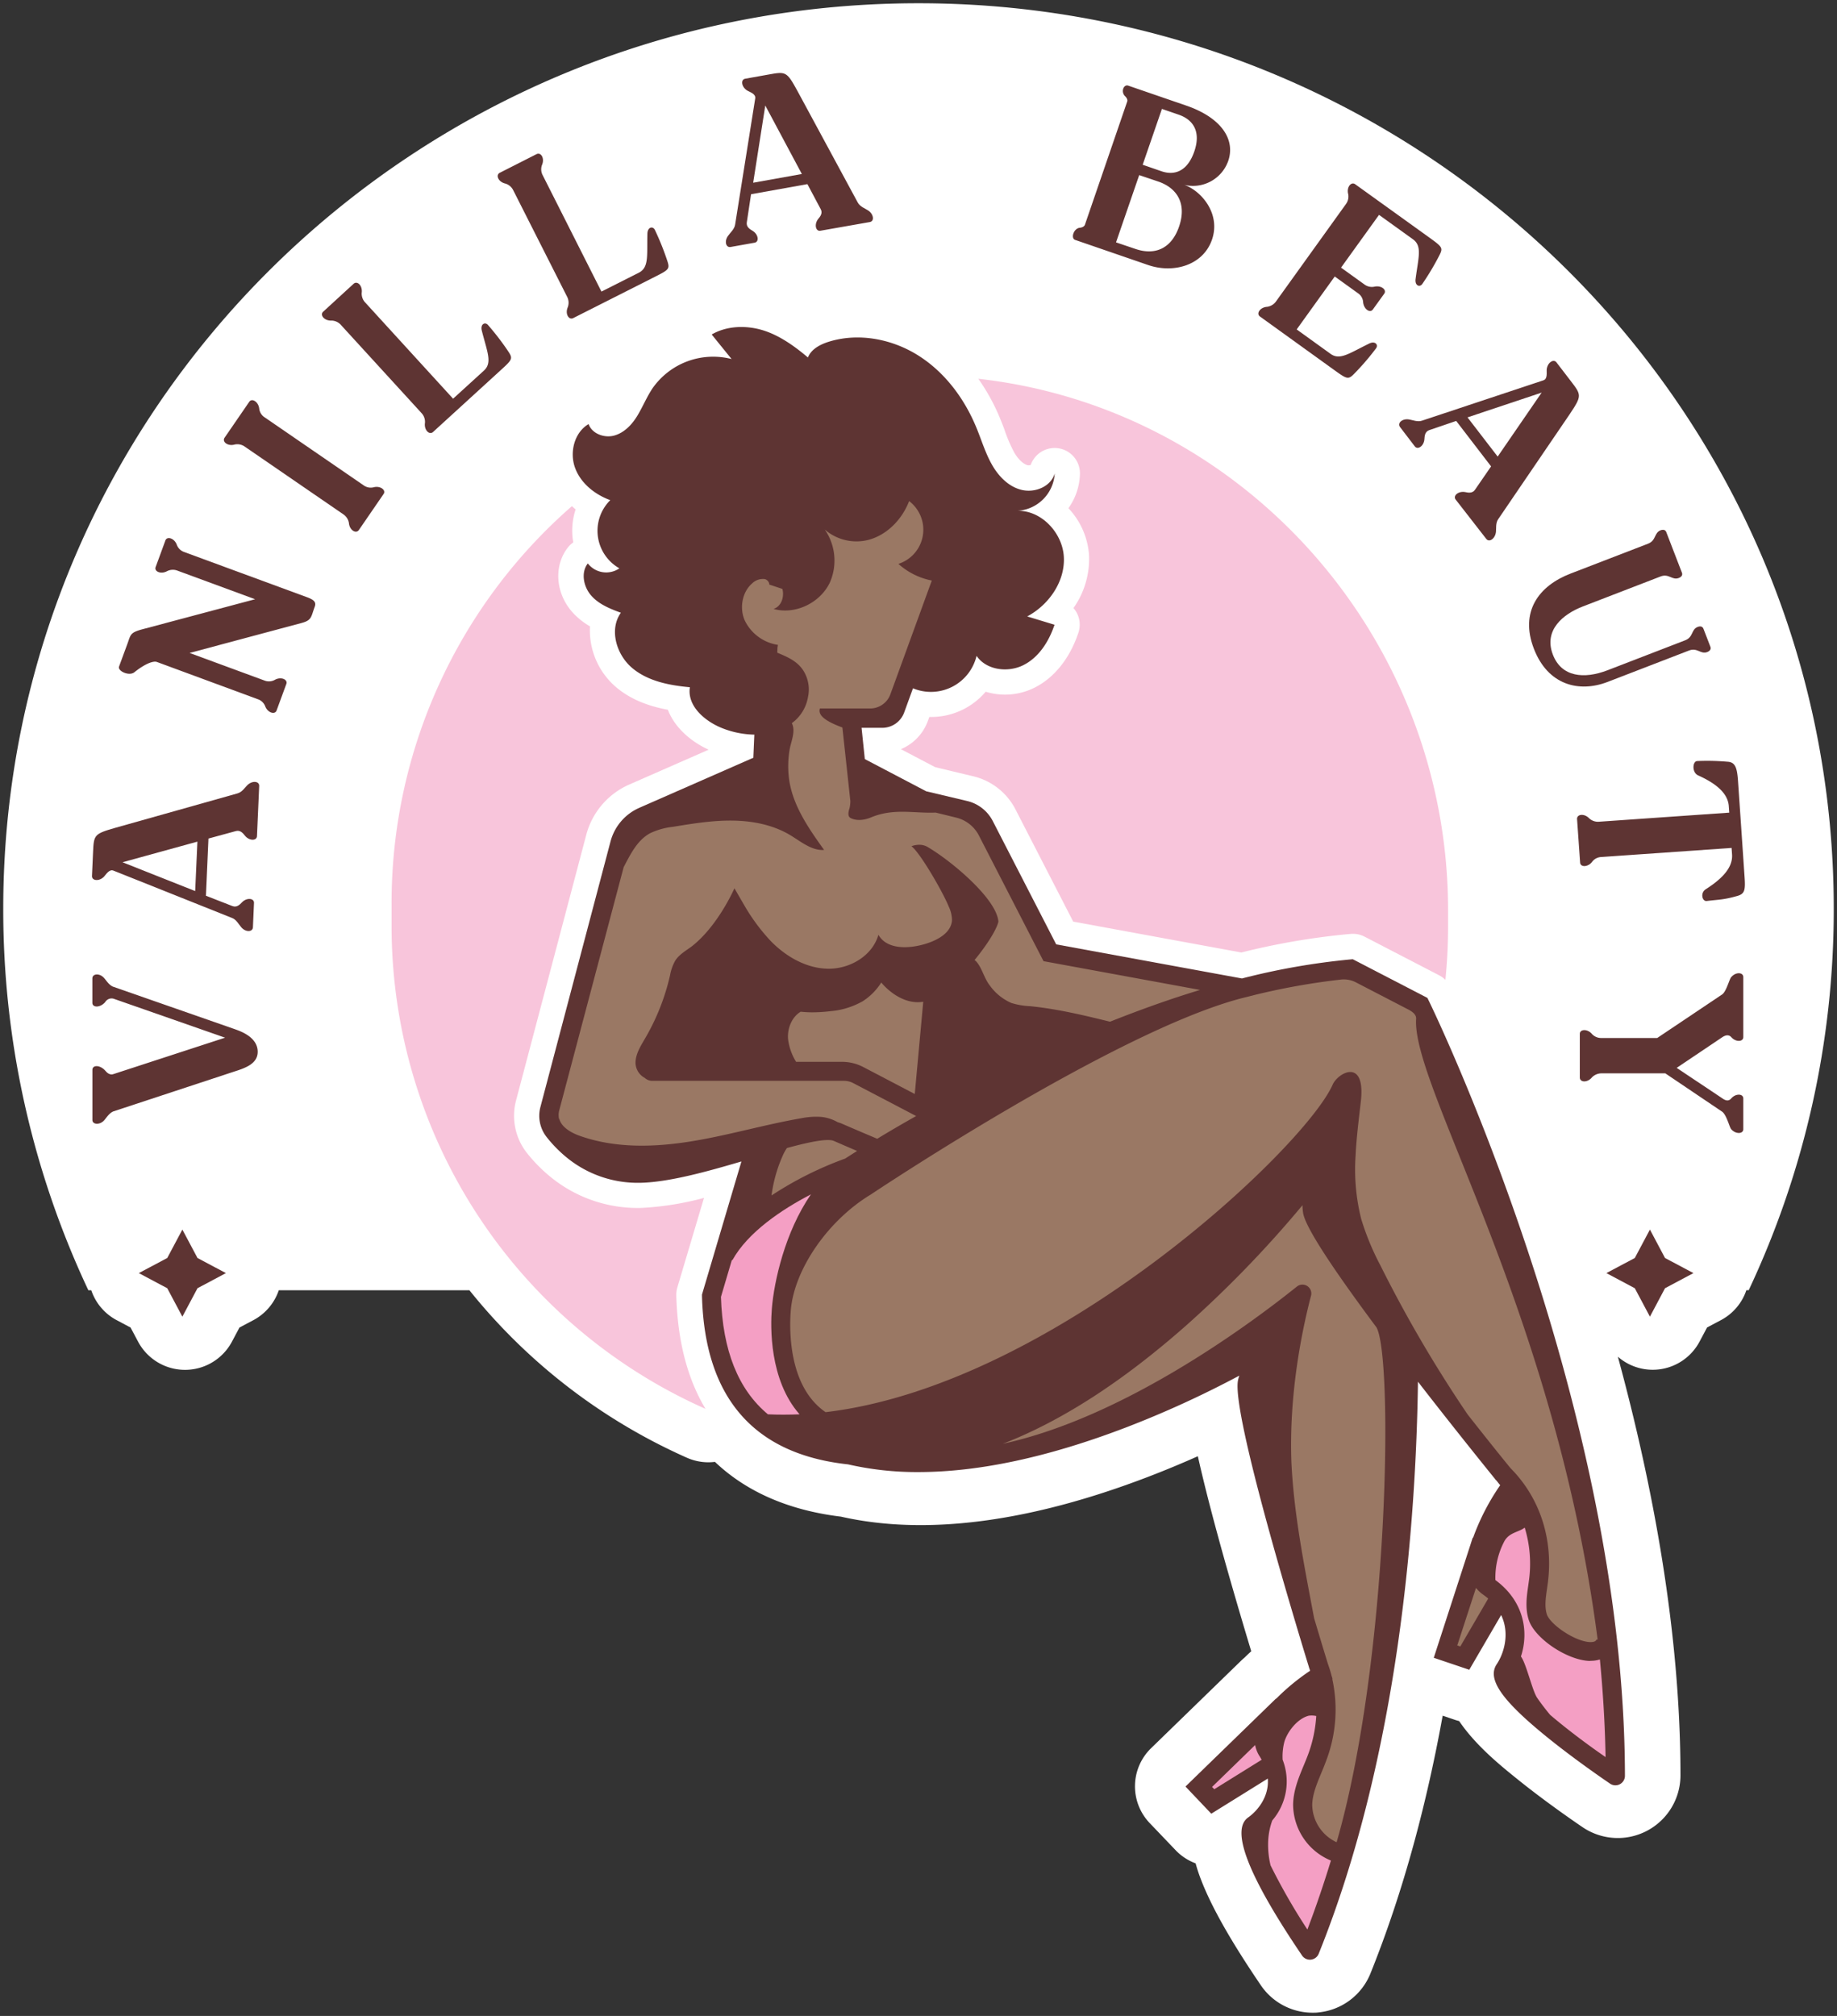
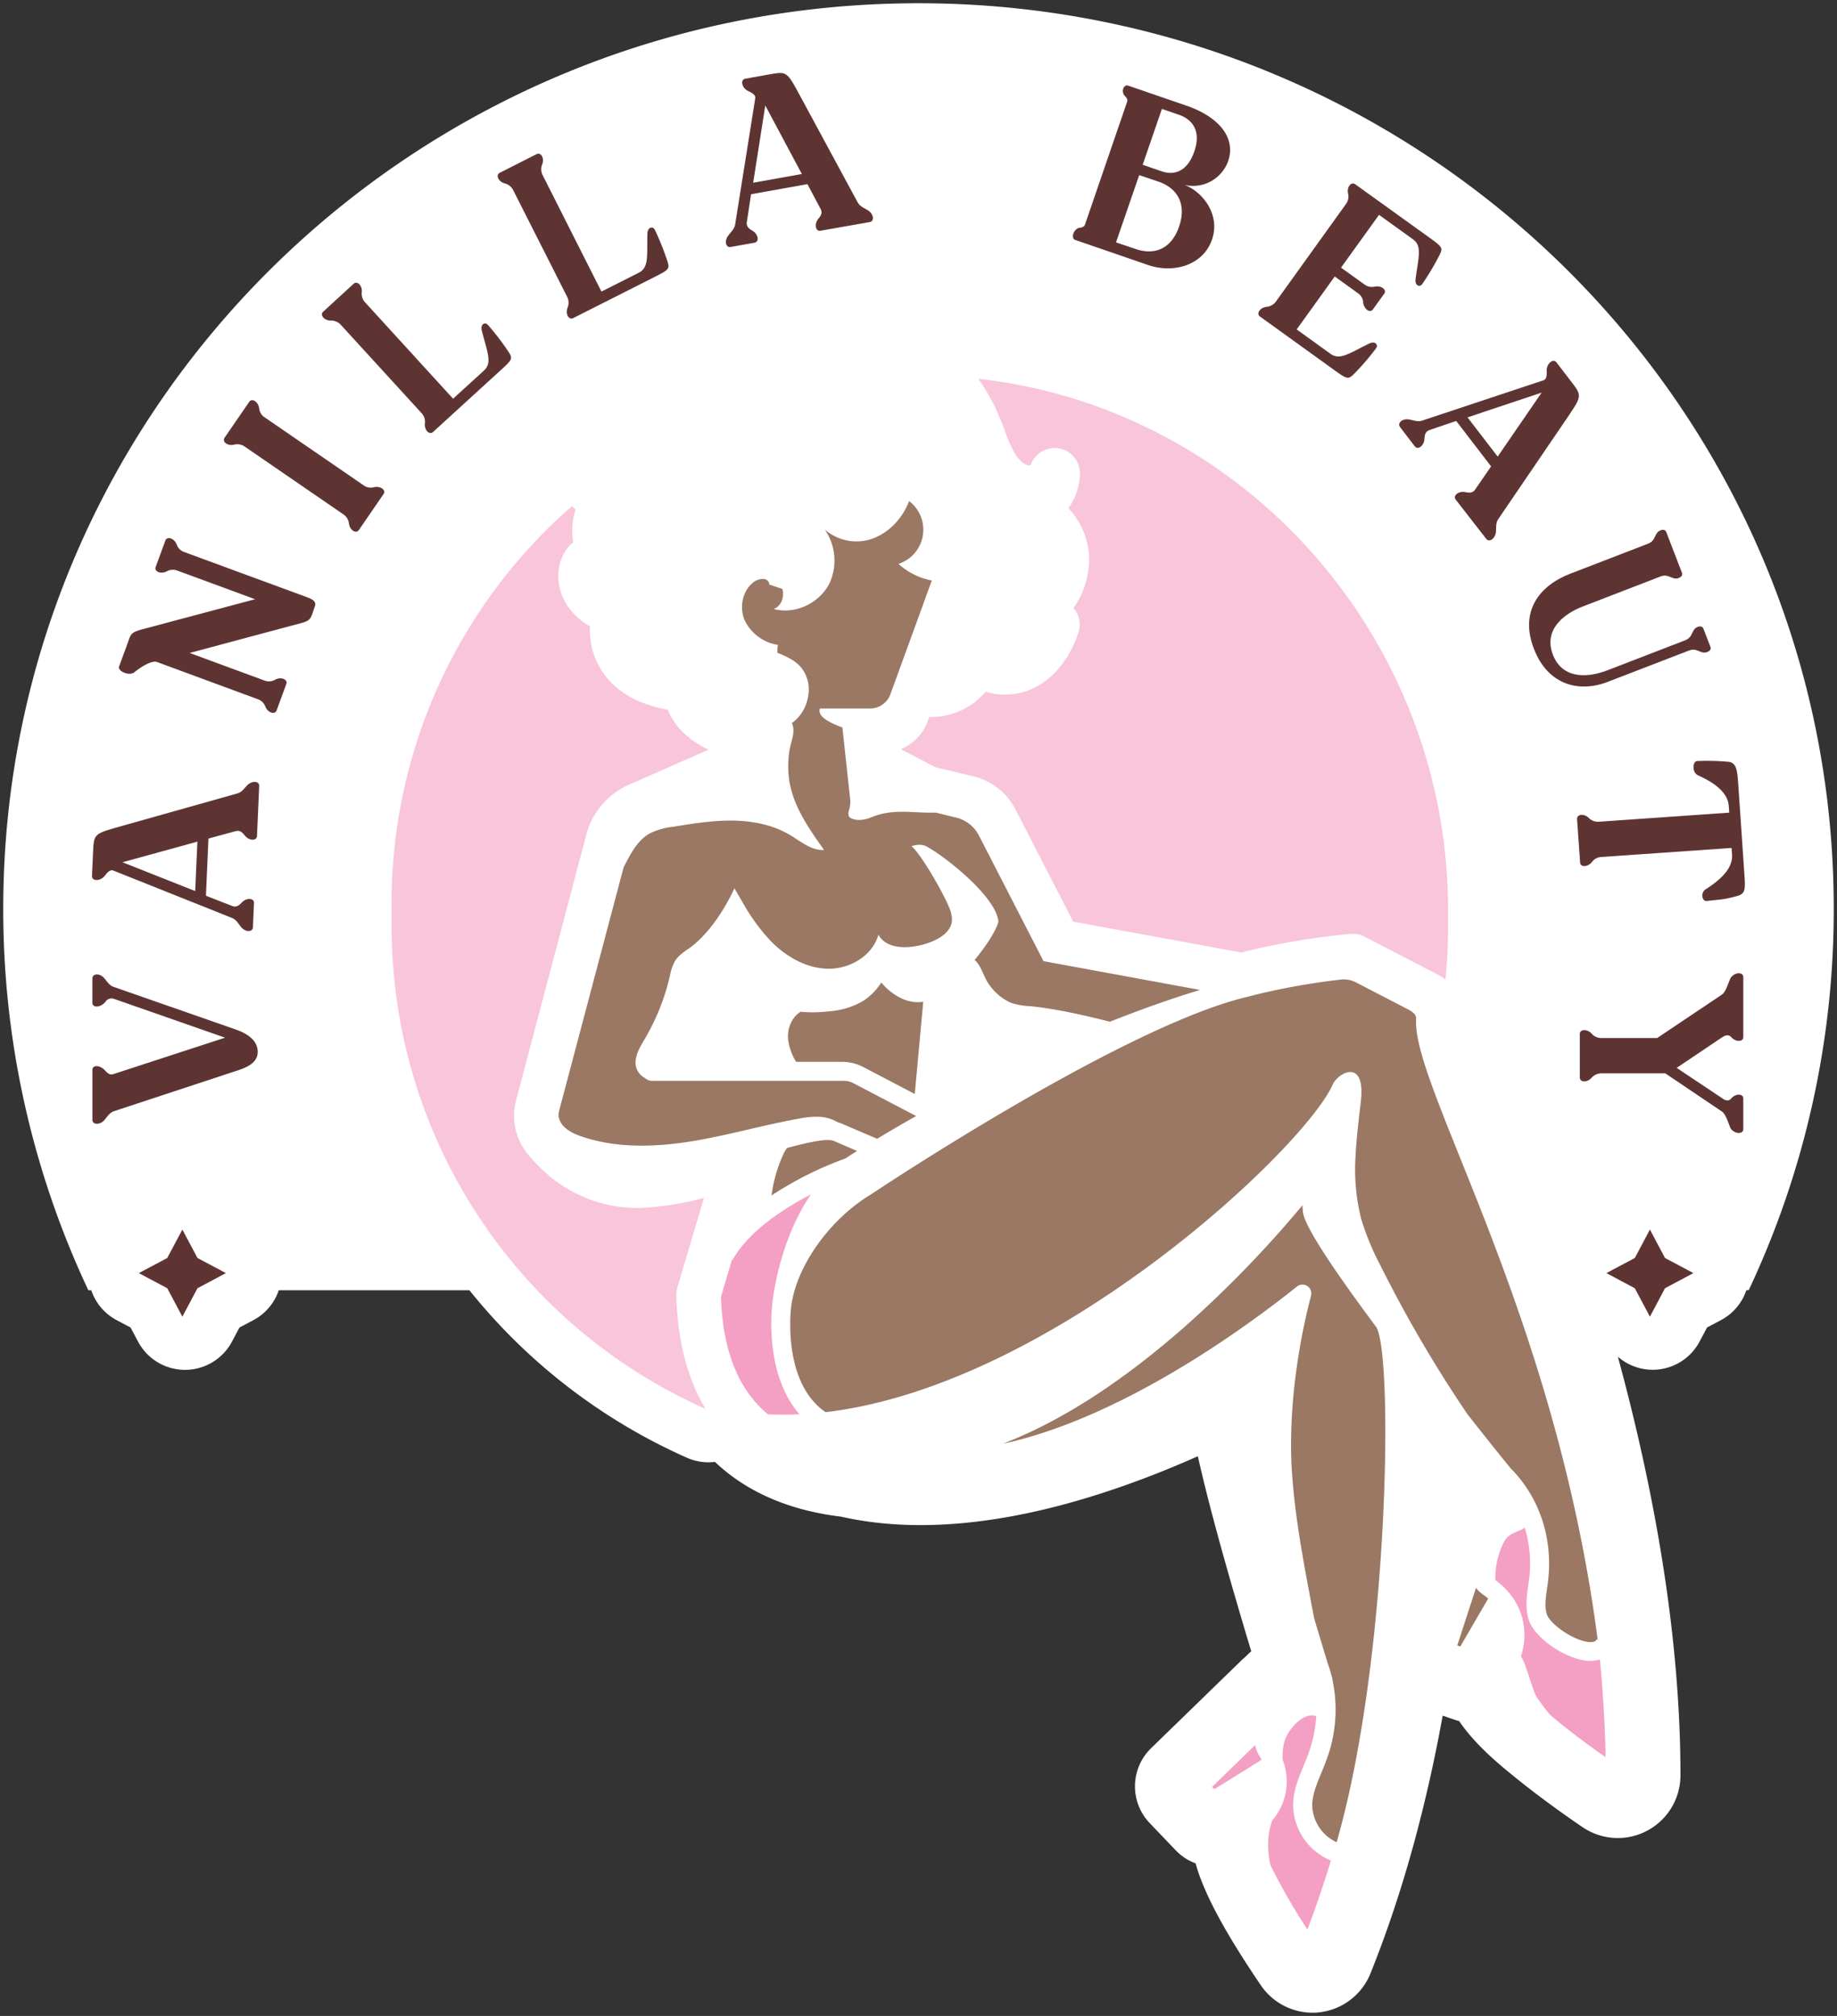
<svg xmlns="http://www.w3.org/2000/svg" id="Layer_1" data-name="Layer 1" viewBox="0 0 566 621">
  <rect x="0" y="0" width="566" height="621" fill="#333333" stroke="none" />
  <defs>
    <style>.cls-1{fill:#fff;}.cls-2{fill:#5e3433;}.cls-3{fill:#f8c5db;}.cls-4{fill:#f49fc4;}.cls-5{fill:#9a7864;}</style>
  </defs>
  <path class="cls-1" d="M565,279.88C565,125.87,438.75,1,283,1S1,125.87,1,279.88A275,275,0,0,0,27.22,397.45h.9a16.33,16.33,0,0,0,7.78,9.19l4.33,2.3,2.31,4.34a16.38,16.38,0,0,0,28.93,0l2.31-4.34,4.34-2.3a16.4,16.4,0,0,0,7.78-9.19h58.73a179,179,0,0,0,67,51.59,16.35,16.35,0,0,0,6.65,1.41,17,17,0,0,0,2-.13c9.64,9.17,22.68,14.92,38.82,16.87,26,5.89,57.88,1.79,94.39-12.16,5.52-2.11,10.76-4.3,15.58-6.45,2.81,12.59,7.8,31.41,16.45,60.08-.69.63-1.38,1.27-2.05,1.94-.32.27-.63.54-.93.83l-27.89,27.1a16.39,16.39,0,0,0-.47,23l8,8.37a16.37,16.37,0,0,0,6.2,4.09,51.22,51.22,0,0,0,1.75,5.25c3.25,8.37,9.24,18.92,18.33,32.28A19.27,19.27,0,0,0,404.33,620c.69,0,1.39,0,2.09-.11a19.29,19.29,0,0,0,15.84-12c10.32-25.62,17.42-52.82,22.24-79.38l3.71,1.25a13.38,13.38,0,0,0,1.37.4c5.11,7.56,12.9,13.84,18,17.94,9.51,7.67,19.68,14.51,20.13,14.82a19.31,19.31,0,0,0,30.06-16c0-44.24-8.54-89.51-19.29-129a16.34,16.34,0,0,0,25.18-4.66l2.31-4.34,4.34-2.3a16.35,16.35,0,0,0,7.77-9.19h.72A275,275,0,0,0,565,279.88Z" />
-   <path class="cls-2" d="M440.22,308.26l-.42-.86-23-11.92-.85.08a214.62,214.62,0,0,0-33.29,5.85l-57.23-10.5-19.55-38a12,12,0,0,0-7.85-6.16l-12.66-3-18.91-9.92-1-9.63h6.37a7.19,7.19,0,0,0,6.76-4.73l2.71-7.44a14.45,14.45,0,0,0,19.59-10c3,4.42,9.67,5.26,14.46,2.84s7.86-7.34,9.56-12.42l-8.42-2.56c6.69-3.56,11.7-10.77,11.29-18.33s-7.16-14.65-14.73-14.19a12.22,12.22,0,0,0,11.92-11.53c-1.15,4-5.95,6-10,5.11s-7.18-4.08-9.24-7.64-3.24-7.54-4.8-11.35c-3.66-9-9.65-17.11-17.79-22.32s-18.52-7.24-27.75-4.38c-2.67.83-5.43,2.27-6.46,4.86-4.11-3.48-8.87-6.89-14-8.42s-11-1.36-15.65,1.34l6.13,7.56a22.78,22.78,0,0,0-24.35,9c-1.78,2.66-3,5.66-4.64,8.39s-4,5.26-7.07,6.15-6.93-.48-8-3.51c-4.39,2.59-5.91,8.66-4.18,13.44s6.09,8.26,10.86,10a13.29,13.29,0,0,0,2.81,21,7.17,7.17,0,0,1-9.73-1.51c-2.2,2.83-1.32,7.16,1,9.85s5.82,4.12,9.19,5.34c-3.69,5.18-1.39,12.9,3.46,17s11.47,5.37,17.8,5.95c-.91,5.81,4.7,10.59,10.2,12.7a28.23,28.23,0,0,0,9.66,1.9l-.31,7.12-35.13,15.42a15.72,15.72,0,0,0-8.87,10.36L166.51,341a10.59,10.59,0,0,0,2,9.37,40.55,40.55,0,0,0,6.45,6.48,34.52,34.52,0,0,0,21.5,7.51h.65c8.81-.15,20.49-3.39,31.33-6.58l-12.15,41,0,.46c.84,31.35,16,48.72,45,51.85v0a94.87,94.87,0,0,0,21.69,2.37c18.59,0,40-4.58,63.87-13.71a311.15,311.15,0,0,0,35-16,11.86,11.86,0,0,0-.39,1.36c-2.06,9.29,16.15,69.89,21.87,88.54h0c0,.13.09.27.14.41s.12.42.18.61a67.6,67.6,0,0,0-10.45,8.61l-.05-.05-27.89,27.1,7.95,8.37,17.41-10.82c.45,5.68-3.27,10-6,11.94-5.61,3.84,0,18.16,16.56,42.57a2.92,2.92,0,0,0,5.13-.56h0c24.77-61.46,30-133.5,30.58-176.2,9.48,12.23,18.53,23.51,23.78,30l0,.05.44.44c.4.49.77,1,1.12,1.38a70.52,70.52,0,0,0-8.35,16.17l-.12,0-12,37,10.94,3.69,9.82-16.85c2.8,5.8.75,12-1.36,15.13-3.07,4.6,1.55,11.22,15.94,22.82,9.1,7.33,18.87,13.9,19,14h0a2.93,2.93,0,0,0,4.56-2.43C500.55,432.05,440.82,309.48,440.22,308.26Z" />
  <path class="cls-3" d="M180.63,257.17a23.44,23.44,0,0,1,13.28-15.51l24.43-10.72c-5.48-2.5-10.46-6.81-12.56-12.3-5.37-1-11.15-2.88-16-7a23,23,0,0,1-8-18.7,21.84,21.84,0,0,1-5.51-4.46c-5.13-5.86-5.69-14.18-1.33-19.79a7.72,7.72,0,0,1,1.68-1.6c0-.28-.09-.56-.13-.85a21,21,0,0,1,.87-9.33c-.4-.31-.77-.64-1.14-1a162.22,162.22,0,0,0-55.57,122.38v7a162.69,162.69,0,0,0,96.73,148.7c-5.53-9.19-8.58-20.76-9-34.66V399a8,8,0,0,1,.32-2.43L216.91,369a91.35,91.35,0,0,1-19.7,3.11h-.79a42.43,42.43,0,0,1-26.3-9.17,47.44,47.44,0,0,1-7.73-7.73A18.48,18.48,0,0,1,159,339Z" />
  <path class="cls-3" d="M301.43,116.68a61.88,61.88,0,0,1,6.74,12.3c.49,1.22,1,2.45,1.42,3.69a46.29,46.29,0,0,0,2.9,6.71c1.23,2.12,2.84,3.63,4.2,3.94a1.72,1.72,0,0,0,.9-.12A7.8,7.8,0,0,1,332.74,146a18.94,18.94,0,0,1-3.55,10.55,23.36,23.36,0,0,1,6.36,14.6,26.29,26.29,0,0,1-4.8,16.16,7.94,7.94,0,0,1,1.06,1.56,7.77,7.77,0,0,1,.47,6c-2.6,7.84-7.38,13.85-13.44,16.92a20.35,20.35,0,0,1-15.14,1.29,22,22,0,0,1-17.36,7.77l-.45,1.23a15,15,0,0,1-8.31,8.7l10.56,5.54,11.73,2.81a19.76,19.76,0,0,1,13,10.18l17.8,34.59,51.79,9.51a220.43,220.43,0,0,1,32.85-5.65l.85-.07a7.76,7.76,0,0,1,4.28.84l23,11.92a7.87,7.87,0,0,1,1.9,1.39,163.29,163.29,0,0,0,.83-16.49v-5C446.12,196.37,383.14,125.81,301.43,116.68Z" />
  <path class="cls-4" d="M237.81,403.16c.68-8.44,4.06-23.66,12.05-35.25-8.94,4.64-19.44,11.65-24.21,20.29l-.15-.08-3.37,11.39c.53,16.51,5.31,28.52,14.47,36.16,3.23.15,6.48.13,9.75,0C237,425.07,237.37,408.56,237.81,403.16Z" />
  <path class="cls-4" d="M386.72,537.55l-13.27,12.9.68.71,14.6-9.08c-.2-.35-.39-.69-.62-1.05A9.6,9.6,0,0,1,386.72,537.55Z" />
  <path class="cls-4" d="M398.42,555.84c.09-4.33,1.69-8.19,3.23-11.91.47-1.13.94-2.26,1.36-3.39a41.26,41.26,0,0,0,2.54-11.93,6.45,6.45,0,0,0-2.34-.09c-3.41.88-6.54,4.83-7.49,8.06a18.05,18.05,0,0,0-.53,5.49A18.42,18.42,0,0,1,392,560.78a21.45,21.45,0,0,0-1.26,6.33,27.07,27.07,0,0,0,.73,7.5,191,191,0,0,0,11.35,19.77c2.66-7,5.06-14.08,7.25-21.25A18.77,18.77,0,0,1,398.42,555.84Z" />
  <path class="cls-5" d="M253,344.05a12.75,12.75,0,0,1,5.12,1.65,7.89,7.89,0,0,1,1.16.39c5.67,2.46,9.35,4,11,4.7,3.41-2.07,7.44-4.44,12-7l-19.42-10.16a5.94,5.94,0,0,0-2.77-.68H201a3.44,3.44,0,0,1-2.33-.9,5.39,5.39,0,0,1-2.86-4.6c0-2.74,1.56-5.2,2.94-7.56a68.71,68.71,0,0,0,7.7-19.46A14.38,14.38,0,0,1,208,296c1.2-1.95,3.31-3.12,5.15-4.48,7.82-6.12,12.69-16.9,13.14-17.89,1,1.73,2,3.47,3,5.18l0,0v0a59.37,59.37,0,0,0,8.31,11.2c4.69,4.75,10.95,8.33,17.62,8.4s13.6-4,15.43-10.46c2.6,4.61,9.3,4.35,14.37,2.84,3.79-1.13,8.09-3.42,8.3-7.36a10,10,0,0,0-1-4.16c-2.05-5-9.12-17-11.51-18.59.07,0,2.66-1.15,5,.23,7.34,4.31,21.27,15.95,21.81,23-.57,2.47-3.47,7.11-7.35,11.83a3.68,3.68,0,0,1,.6.53c1.74,2,2.36,5.11,4.11,7.31a16,16,0,0,0,6.61,5.37,22.62,22.62,0,0,0,5.8,1c8.33.83,16.49,2.78,24.62,4.78,9-3.57,18.26-6.92,27.74-9.79l-48.23-8.86-19.92-38.73a10.72,10.72,0,0,0-6.95-5.48l-6.37-1.56c-6.59.29-12.87-1.43-19.85,1.46-2,.84-4.43,1.22-6.39.2l0,0c-.94-.54-.64-1.95-.29-3a9.67,9.67,0,0,0,.25-2.25l-2.45-22.62c-4.63-1.71-7.71-3.58-6.92-5.86H268.1a6.64,6.64,0,0,0,6.23-4.35l12.77-35.06a21.54,21.54,0,0,1-10.29-5.13,11.06,11.06,0,0,0,3.3-19.34c-2.14,5.59-6.74,10.4-12.52,11.94a14.87,14.87,0,0,1-13.48-3.19,16.75,16.75,0,0,1,1.55,16.39c-3,6.24-10.65,9.94-17.32,8.08,2.42-.8,3.36-3.71,2.73-6.16L237,180.06a1,1,0,0,0-.13-.67,2,2,0,0,0-1.18-1,4.73,4.73,0,0,0-3.95,1.33c-3,2.57-4,7.48-2.27,11.41a13.6,13.6,0,0,0,10.22,7.52l-.14.85-.06,1.56c3.82,1.6,7.62,3.17,9.19,8a10.9,10.9,0,0,1,.28,5.61,12.52,12.52,0,0,1-5,8.1,1.62,1.62,0,0,1,.1.18c1.14,2.54-.44,5.68-.82,8.26a30.67,30.67,0,0,0,0,9.61c1.34,7.82,6.07,14.57,10.67,21-3.85.26-7.11-2.57-10.43-4.56-5.29-3.18-11.58-4.4-17.76-4.48s-12.31.92-18.4,1.92a21.69,21.69,0,0,0-7.07,2c-3.93,2.18-5.93,6.33-8.09,10.41l-19.87,75a5.65,5.65,0,0,0,0,2.8l-.09-1.47c-.12,3.18,3.23,5.28,6.22,6.37,10.92,3.94,22.94,3.64,34.41,1.8s22.64-5.17,34.08-7.15A23.28,23.28,0,0,1,253,344.05Z" />
  <path class="cls-5" d="M271.53,302.66a18.79,18.79,0,0,1-5.63,5.71,24,24,0,0,1-10,3.11,46.54,46.54,0,0,1-5.63.36,34.16,34.16,0,0,1-3.56-.19c-2.74,1.6-4.2,5.21-3.89,8.49a17.18,17.18,0,0,0,2.47,6.95h14.16a14.09,14.09,0,0,1,6.5,1.59l15.9,8.32,2.61-28.42C278.31,309.6,273.23,304.74,271.53,302.66Z" />
  <path class="cls-5" d="M264.08,354.55c-1.86-.8-4.26-1.83-7.17-3.1-2-.85-7.87.4-14.44,2.19a14.34,14.34,0,0,0-1,1.69,43.88,43.88,0,0,0-3.75,12.92,108.45,108.45,0,0,1,22.68-11.36C261.42,356.24,262.63,355.46,264.08,354.55Z" />
  <path class="cls-5" d="M401.51,373.69a16.24,16.24,0,0,1-.2-2.43,345.41,345.41,0,0,1-35.79,37C345.85,425.62,327,437.78,309,444.74c36.9-8,75.31-36.17,90.6-48.43a2.73,2.73,0,0,1,4.34,2.83c-2.79,10.7-6.81,30.17-6.05,51.16.76,16.22,4,32.18,7,48.16,1.47,4.94,2.9,9.68,4.25,14.08.42,1.17.79,2.35,1.1,3.56l.33,1.06-.08.05a44.19,44.19,0,0,1-1.95,25.35c-.44,1.21-.94,2.41-1.44,3.61-1.4,3.38-2.72,6.56-2.79,9.8a12.91,12.91,0,0,0,7.52,11.52C428,511.41,429.32,417.93,424.1,408.88,412.28,393,402.31,378.53,401.51,373.69Z" />
  <path class="cls-5" d="M436.33,313.72c0-1.44-1.63-2.37-2.91-3l-15.59-8.08a8.1,8.1,0,0,0-4.66-.89,210.91,210.91,0,0,0-26.76,4.78l-3.57.9c-39.12,10.07-114.5,60.51-114.5,60.51-13.42,8.1-23.69,23.29-24.69,35.73-.44,5.37-.92,23.39,10.73,31.34,70.34-8.3,147.32-81.19,156.17-100.76,1.49-3.71,10.13-8.59,8.78,4.69-.64,5.68-1.39,11.36-1.66,17.08a62.48,62.48,0,0,0,1.73,19.46,80.4,80.4,0,0,0,5.9,14.29,399.49,399.49,0,0,0,26.93,46c4.59,5.81,9,11.39,13.17,16.48,9.08,9.12,13.27,22,11.49,35.47l-.22,1.58c-.42,2.89-.81,5.62-.08,7.95,1,3.12,8.61,8.42,13.36,8.59,1.62,0,1.84-.51,2-.85l.31.13C479.12,403.73,434.78,334.49,436.33,313.72Z" />
  <path class="cls-5" d="M454.77,489.14,449,506.87l.93.32,8.6-14.76a20.47,20.47,0,0,0-1.72-1.33A10.44,10.44,0,0,1,454.77,489.14Z" />
  <path class="cls-4" d="M489.74,511.64c-7-.25-16.94-7-18.73-12.68-1.14-3.6-.61-7.29-.14-10.54l.21-1.52a38.07,38.07,0,0,0-1.3-16.34C468,472,465,472,463.49,474.81a24,24,0,0,0-2.74,11.92c8.66,6.37,10.42,15.71,7.87,23.54,1.67,2.26,3.51,10.59,5,12.74,1.24,1.81,2.59,3.55,4,5.25,4.59,3.9,10.37,8.37,17.07,13-.17-10-.78-20.06-1.75-30.08a9.07,9.07,0,0,1-2.76.42Z" />
  <path class="cls-2" d="M172.19,344.27l-.05-.77A3.89,3.89,0,0,0,172.19,344.27Z" />
  <path class="cls-2" d="M72.09,316.94,35,304c-1.34-.42-2.25-2-2.88-2.67-1.34-1.62-3.66-1.47-3.66.07v7.52c0,1.47,2.32,1.61,3.94-.21a2.29,2.29,0,0,1,2.6-1.06l34.35,12L35,330.85c-1.34.49-2.25-.7-2.53-1-1.69-1.9-4-1.83-4-.28V345c0,1.47,2.32,1.61,3.66.07.63-.7,1.54-2.25,2.88-2.74l37.09-12.22C75.6,329,79.4,327.69,79.4,324,79.4,319.19,73.43,317.44,72.09,316.94Z" />
  <path class="cls-2" d="M76.14,241.94c-.58.53-1.57,2.11-3,2.47L35.54,255c-6.55,1.88-6.63,2.16-6.87,7.5l-.33,7.36c-.06,1.48,2.25,1.72,3.72.17.59-.61,1.59-2.39,2.9-1.84l36.48,14.56c1.39.49,2.23,2.14,2.77,2.73,1.32,1.75,3.65,1.71,3.72.17l.33-7.51c.07-1.48-2.24-1.72-3.72-.17-.59.61-1.55,1.69-2.93,1.14l-8.16-3.18.78-17.62,8.4-2.29c1.43-.43,2.29.73,2.83,1.39,1.33,1.67,3.65,1.64,3.72.16l.68-15.44C79.93,240.56,77.62,240.39,76.14,241.94Zm-16,32.55-22.39-8.88,23.07-6.35Z" />
  <path class="cls-2" d="M94.68,184,56.63,170a3.71,3.71,0,0,1-2.17-2.23c-.76-2-3-2.67-3.5-1.28l-3,8.17c-.51,1.39,1.62,2.32,3.5,1.29a3.93,3.93,0,0,1,3.07-.22l24.07,8.86-34.45,9.18c-4.15,1.09-3.83,1.66-4.92,4.63l-2.55,6.92c-.51,1.38,3.13,3.09,4.75,1.74,2.87-2.31,5.66-3.6,6.92-3.14L79.46,215.4a3.68,3.68,0,0,1,2.26,2.18c.76,2,3,2.67,3.5,1.28l3-8.17c.51-1.38-1.62-2.32-3.5-1.29a3.71,3.71,0,0,1-3.16.26l-23.14-8.52,34.38-9.2c3.32-.87,3-1.88,4.16-5C97.52,185.44,96.66,184.75,94.68,184Z" />
  <path class="cls-2" d="M115.14,150.1a3.71,3.71,0,0,1-3.09-.59l-30.58-21a3.67,3.67,0,0,1-1.6-2.64c-.25-2.12-2.24-3.32-3.07-2.1l-7.6,11.06c-.87,1.27,1,2.7,3.07,2.11a3.94,3.94,0,0,1,3,.54l30.58,21a4,4,0,0,1,1.66,2.67c.2,2.19,2.19,3.38,3.07,2.11l7.59-11.06C119.05,151,117.21,149.56,115.14,150.1Z" />
  <path class="cls-2" d="M150.38,100.14c-.9-1.08-2.47-.31-1.92,1.75,1.69,6.64,3.28,9.85.64,12.27l-9.5,8.66L112.45,93.1a3.93,3.93,0,0,1-1-2.92c.3-2.18-1.37-3.8-2.51-2.75L99.59,96c-1.14,1,.32,2.85,2.51,2.75a4,4,0,0,1,2.83,1.22l25,27.34a3.93,3.93,0,0,1,1,3c-.3,2.17,1.37,3.79,2.51,2.75l20.23-18.48c4.26-3.88,4.51-4,2.79-6.54A81,81,0,0,0,150.38,100.14Z" />
  <path class="cls-2" d="M174.93,94.66c-.87,2,.3,4,1.68,3.33l24.46-12.36c5.14-2.6,5.43-2.66,4.44-5.55a80.66,80.66,0,0,0-3.72-9.22c-.57-1.28-2.29-1-2.32,1.17-.16,6.85.52,10.37-2.68,12l-11.48,5.79L167.16,53.88A3.89,3.89,0,0,1,167,50.8c.87-2-.3-4-1.68-3.32L154,53.22c-1.38.69-.46,2.83,1.67,3.32a3.93,3.93,0,0,1,2.4,1.94l16.7,33A4,4,0,0,1,174.93,94.66Z" />
  <path class="cls-2" d="M225.11,76.08l7.4-1.32c1.46-.26,1.19-2.57-.65-3.67-.72-.44-2-1.14-1.76-2.61l1.31-8.65,17.36-3.11,4.09,7.69c.73,1.29-.22,2.39-.74,3-1.34,1.67-.8,3.93.65,3.67L268,68.4c1.52-.27,1.18-2.56-.66-3.66-.65-.45-2.4-1.07-3.07-2.38L245.69,28c-3.28-6-3.57-6-8.83-5.05l-7.26,1.3c-1.45.26-1.18,2.56.66,3.66.72.44,2.68,1,2.43,2.42l-6.18,38.79c-.17,1.45-1.6,2.64-2,3.29C223.05,74.1,223.59,76.36,225.11,76.08ZM235.79,32.5l11.27,21.1-15,2.69Z" />
  <path class="cls-2" d="M353.72,81.63c7.83,2.7,17,.12,19.72-7.85s-3.3-15-8.55-16.83a11.52,11.52,0,0,0,13.54-7.38c2.24-6.51-2-13.24-12.81-17l-18-6.19c-1.39-.48-2.35,1.86-1,3.23.39.36.9,1.05.69,1.65L334.28,69.22c-.2.6-1,.9-1.59.94-1.93.23-2.83,3.26-1.43,3.74ZM358,33.55l5.18,1.78c4.65,1.61,6.84,5.4,4.8,11.32s-5.87,7.56-10.13,6.1l-5.78-2Zm-7,20.39,5.91,2c5.65,1.94,8.84,6.68,6.37,13.86-2.21,6.44-7.06,9.08-13.51,6.86l-5.91-2Z" />
  <path class="cls-2" d="M410.46,113.53c4.68,3.37,4.87,3.59,7,1.38a77.38,77.38,0,0,0,6.47-7.55c.88-1.1-.2-2.48-2.11-1.51-6.15,3-9,5.23-11.87,3.14l-10.43-7.51,11.73-16.31,7.3,5.26A3.56,3.56,0,0,1,420,93.15c.25,2.17,2.16,3.37,3,2.17l3.49-4.84c.86-1.2-.88-2.63-3-2.18a3.79,3.79,0,0,1-3-.61l-7.3-5.25,11.7-16.25,10.44,7.51c2.9,2.09,1.73,5.4.83,12.19-.31,2.11,1.3,2.76,2.11,1.52a80.09,80.09,0,0,0,5.1-8.53c1.38-2.65,1.11-2.75-3.56-6.12l-22.25-16c-1.25-.9-2.72.9-2.17,3a3.91,3.91,0,0,1-.62,3L393.11,92.91a4,4,0,0,1-2.71,1.6c-2.19.15-3.43,2.12-2.18,3Z" />
  <path class="cls-2" d="M434.34,129.25c-2.15-.48-3.9,1-3,2.27l4.59,6c.89,1.17,2.82-.13,2.95-2.27.06-.85.1-2.29,1.51-2.76l8.28-2.82,10.75,14-4.94,7.17c-.81,1.24-2.22.91-3,.75-2.1-.42-3.86,1.1-3,2.27L457.93,166c.95,1.23,2.83-.13,3-2.27.1-.79-.16-2.62.69-3.81l22-32.3c3.79-5.66,3.68-5.93.42-10.16l-4.49-5.85c-.9-1.17-2.83.13-3,2.27-.06.84.33,2.85-1,3.27L438.2,129.56C436.83,130.08,435.12,129.35,434.34,129.25ZM475,120.94l-13.55,19.71-9.29-12.08Z" />
  <path class="cls-2" d="M472.61,199.85c4.32,11.2,13.9,13.6,22.69,10.22l25.1-9.68c2.56-1,3.58,1.25,5.61.47.79-.3,1.25-.86,1-1.58l-2.15-5.57c-.3-.79-1-.89-1.81-.58-2,.78-1.27,3.12-3.83,4.11l-23.92,9.23c-7.28,2.8-14.19,2.08-16.84-4.8-2.93-7.61,3.22-12.54,9.25-14.86l23.93-9.23c2.55-1,3.57,1.26,5.6.47.79-.3,1.25-.86,1-1.58l-4.85-12.58c-.28-.72-1-.82-1.78-.52-2,.79-1.28,3.13-3.84,4.12l-23.86,9.2C474.15,180.43,468.18,188.38,472.61,199.85Z" />
  <path class="cls-2" d="M523.2,238.85c6.25,2.8,9.21,5.91,9.46,9.48l.14,2-40.17,2.8a4,4,0,0,1-3-1.06c-1.52-1.58-3.82-1.28-3.72.26l.94,13.39c.1,1.47,2.42,1.45,3.71-.26a3.71,3.71,0,0,1,2.79-1.46l40.17-2.8.14,2c.25,3.58-2.26,7-8.06,10.7-1.82,1.12-1.14,3.82.26,3.65,4.05-.49,5.11-.36,9.19-1.49,2.49-.66,2.77-1.67,2.47-5.94l-2-29.3c-.29-4.21-.77-6.07-3.32-6.18a71,71,0,0,0-9.31-.2C521.49,234.53,521.23,237.93,523.2,238.85Z" />
  <path class="cls-2" d="M533.41,301c-.57.56-1.48,4.42-2.81,5.34l-20,13.41H493.36a3.85,3.85,0,0,1-2.88-1.26c-1.4-1.62-3.72-1.48-3.72,0v13.41c0,1.55,2.32,1.69,3.72,0a4.11,4.11,0,0,1,2.88-1.26H513.1l17.5,11.8c1.4,1,2.24,4.78,2.81,5.41,1.4,1.61,3.72,1.47,3.72,0v-9.48c0-1.48-2.32-1.62-3.72,0-.57.63-1.34,1-2.81-.08l-14-9.34,14-9.41c1.33-.91,2.24-.7,2.81-.07,1.4,1.62,3.72,1.48,3.72,0V301C537.13,299.47,534.81,299.33,533.41,301Z" />
  <polygon class="cls-2" points="56.19 378.76 51.53 387.52 42.77 392.17 51.53 396.83 56.19 405.59 60.85 396.83 69.6 392.17 60.85 387.52 56.19 378.76" />
  <polygon class="cls-2" points="508.36 378.76 503.7 387.52 494.94 392.17 503.7 396.83 508.36 405.59 513.01 396.83 521.77 392.17 513.01 387.52 508.36 378.76" />
</svg>